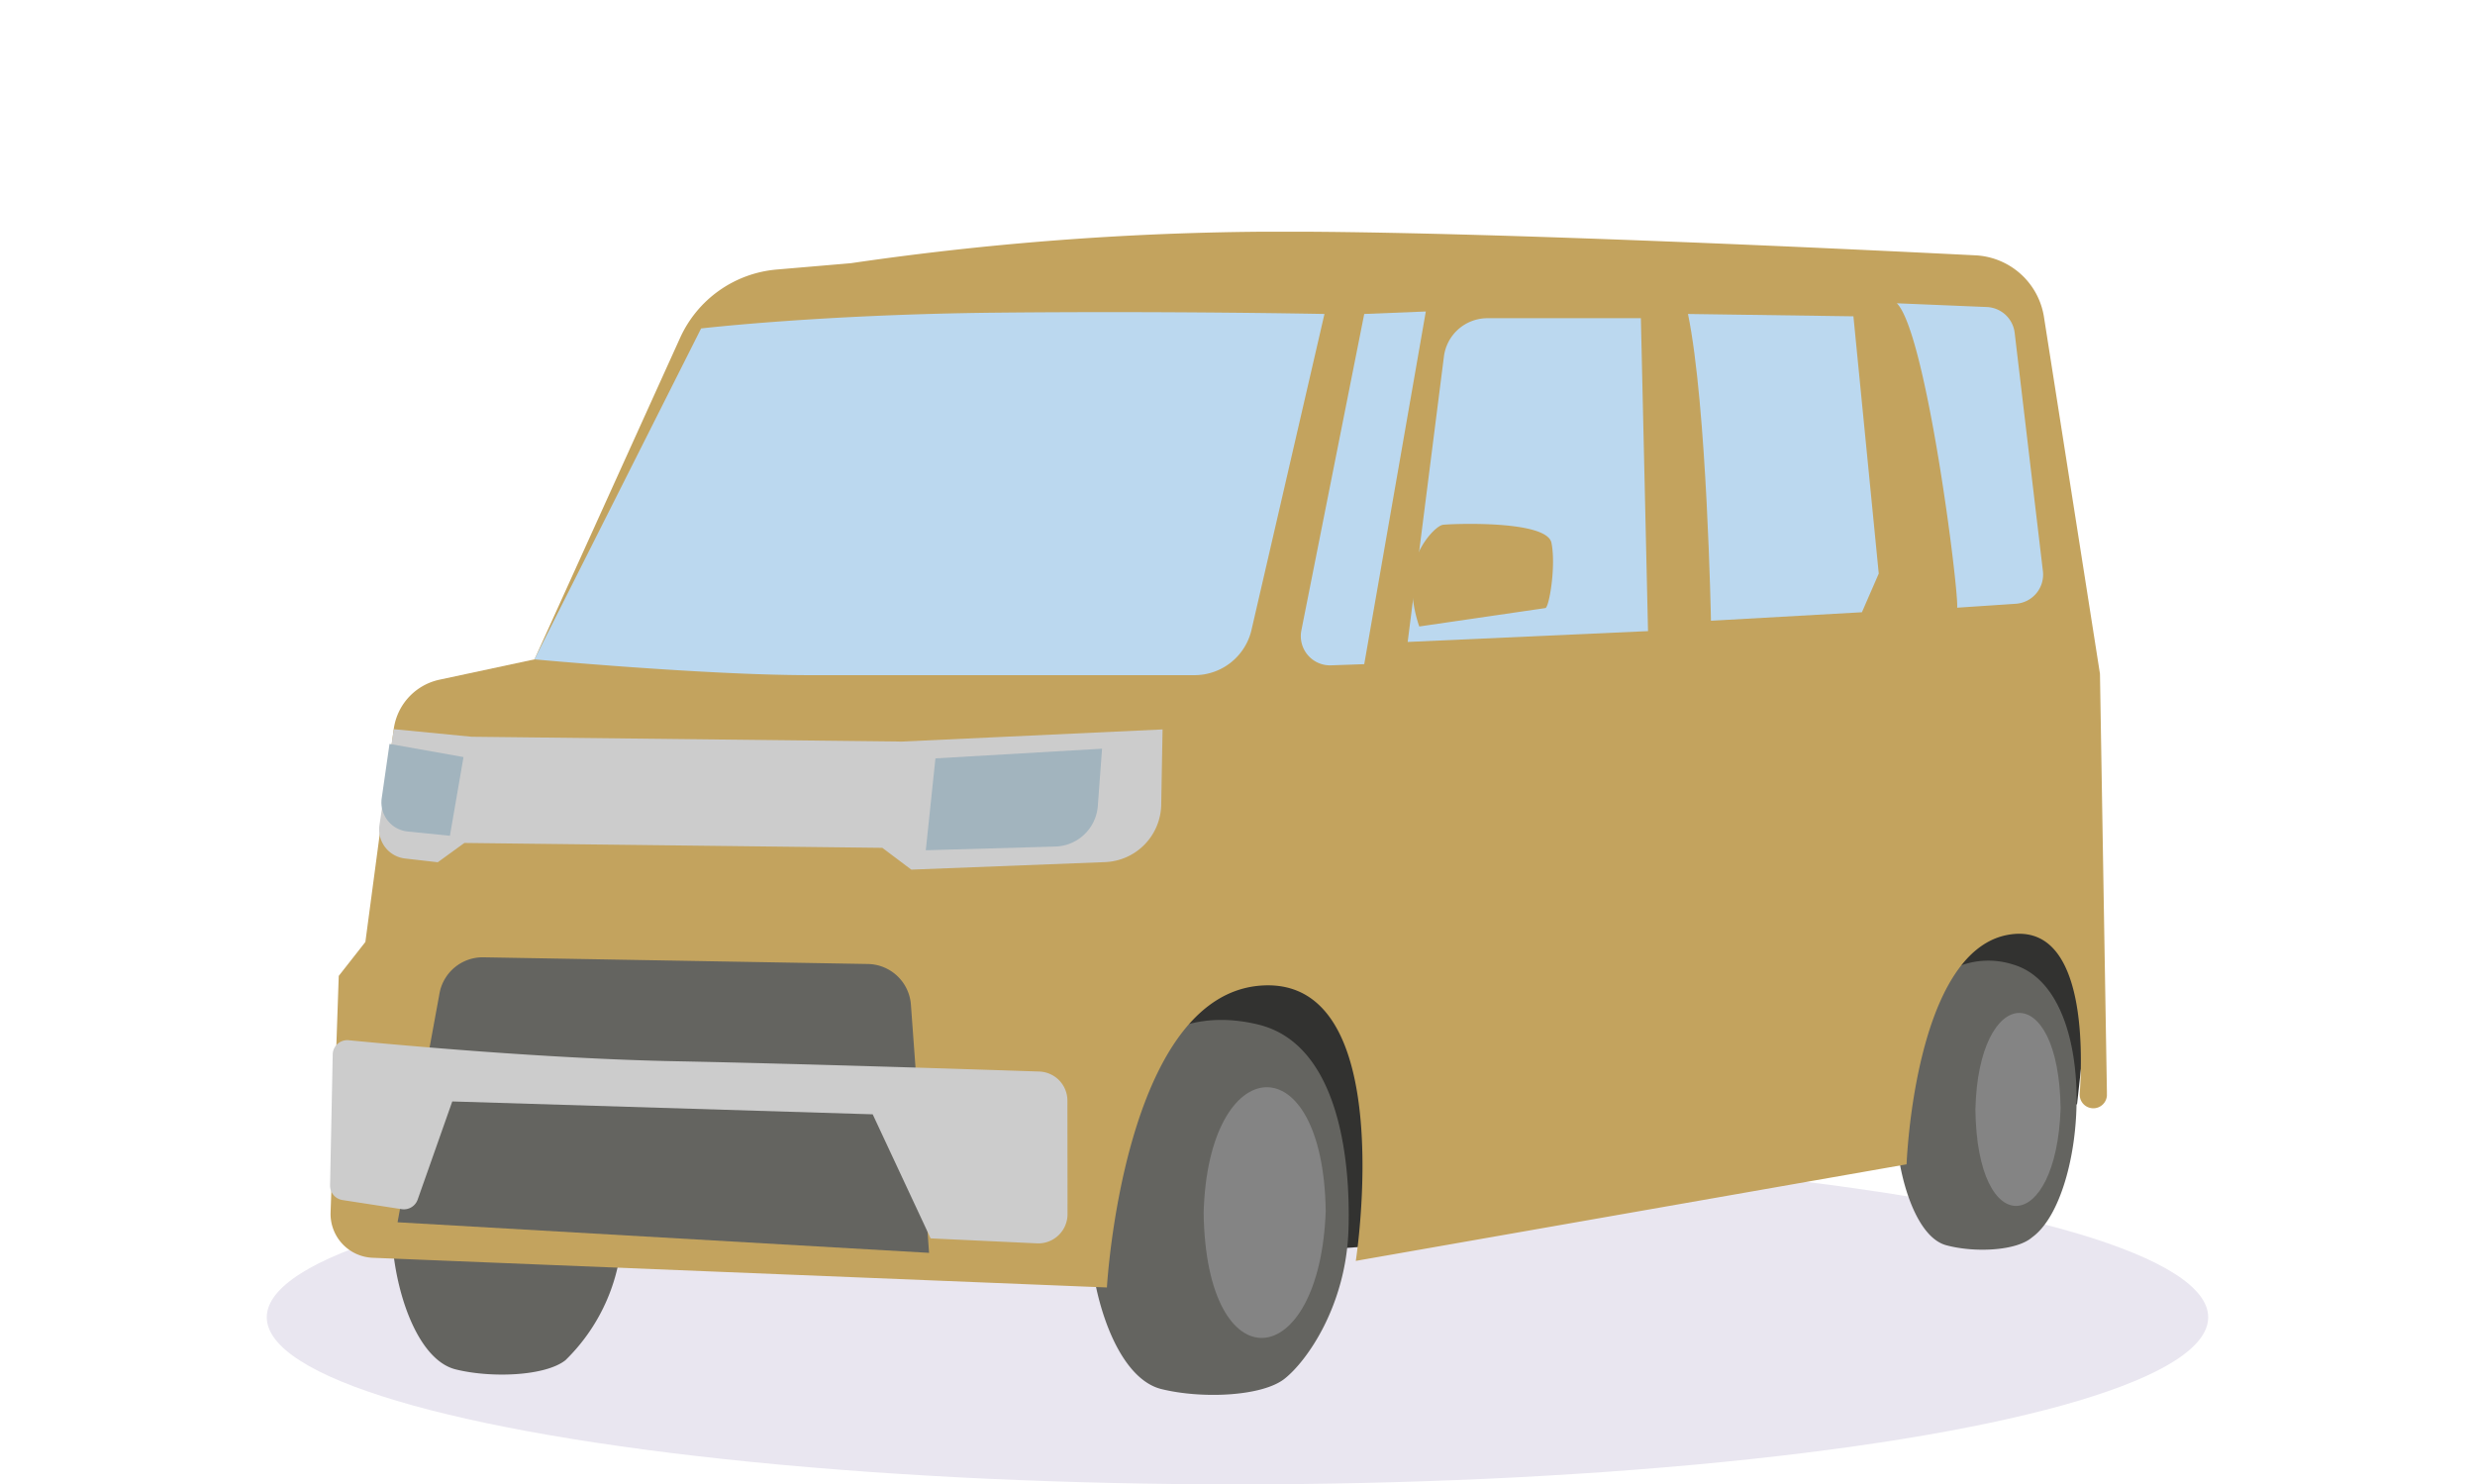
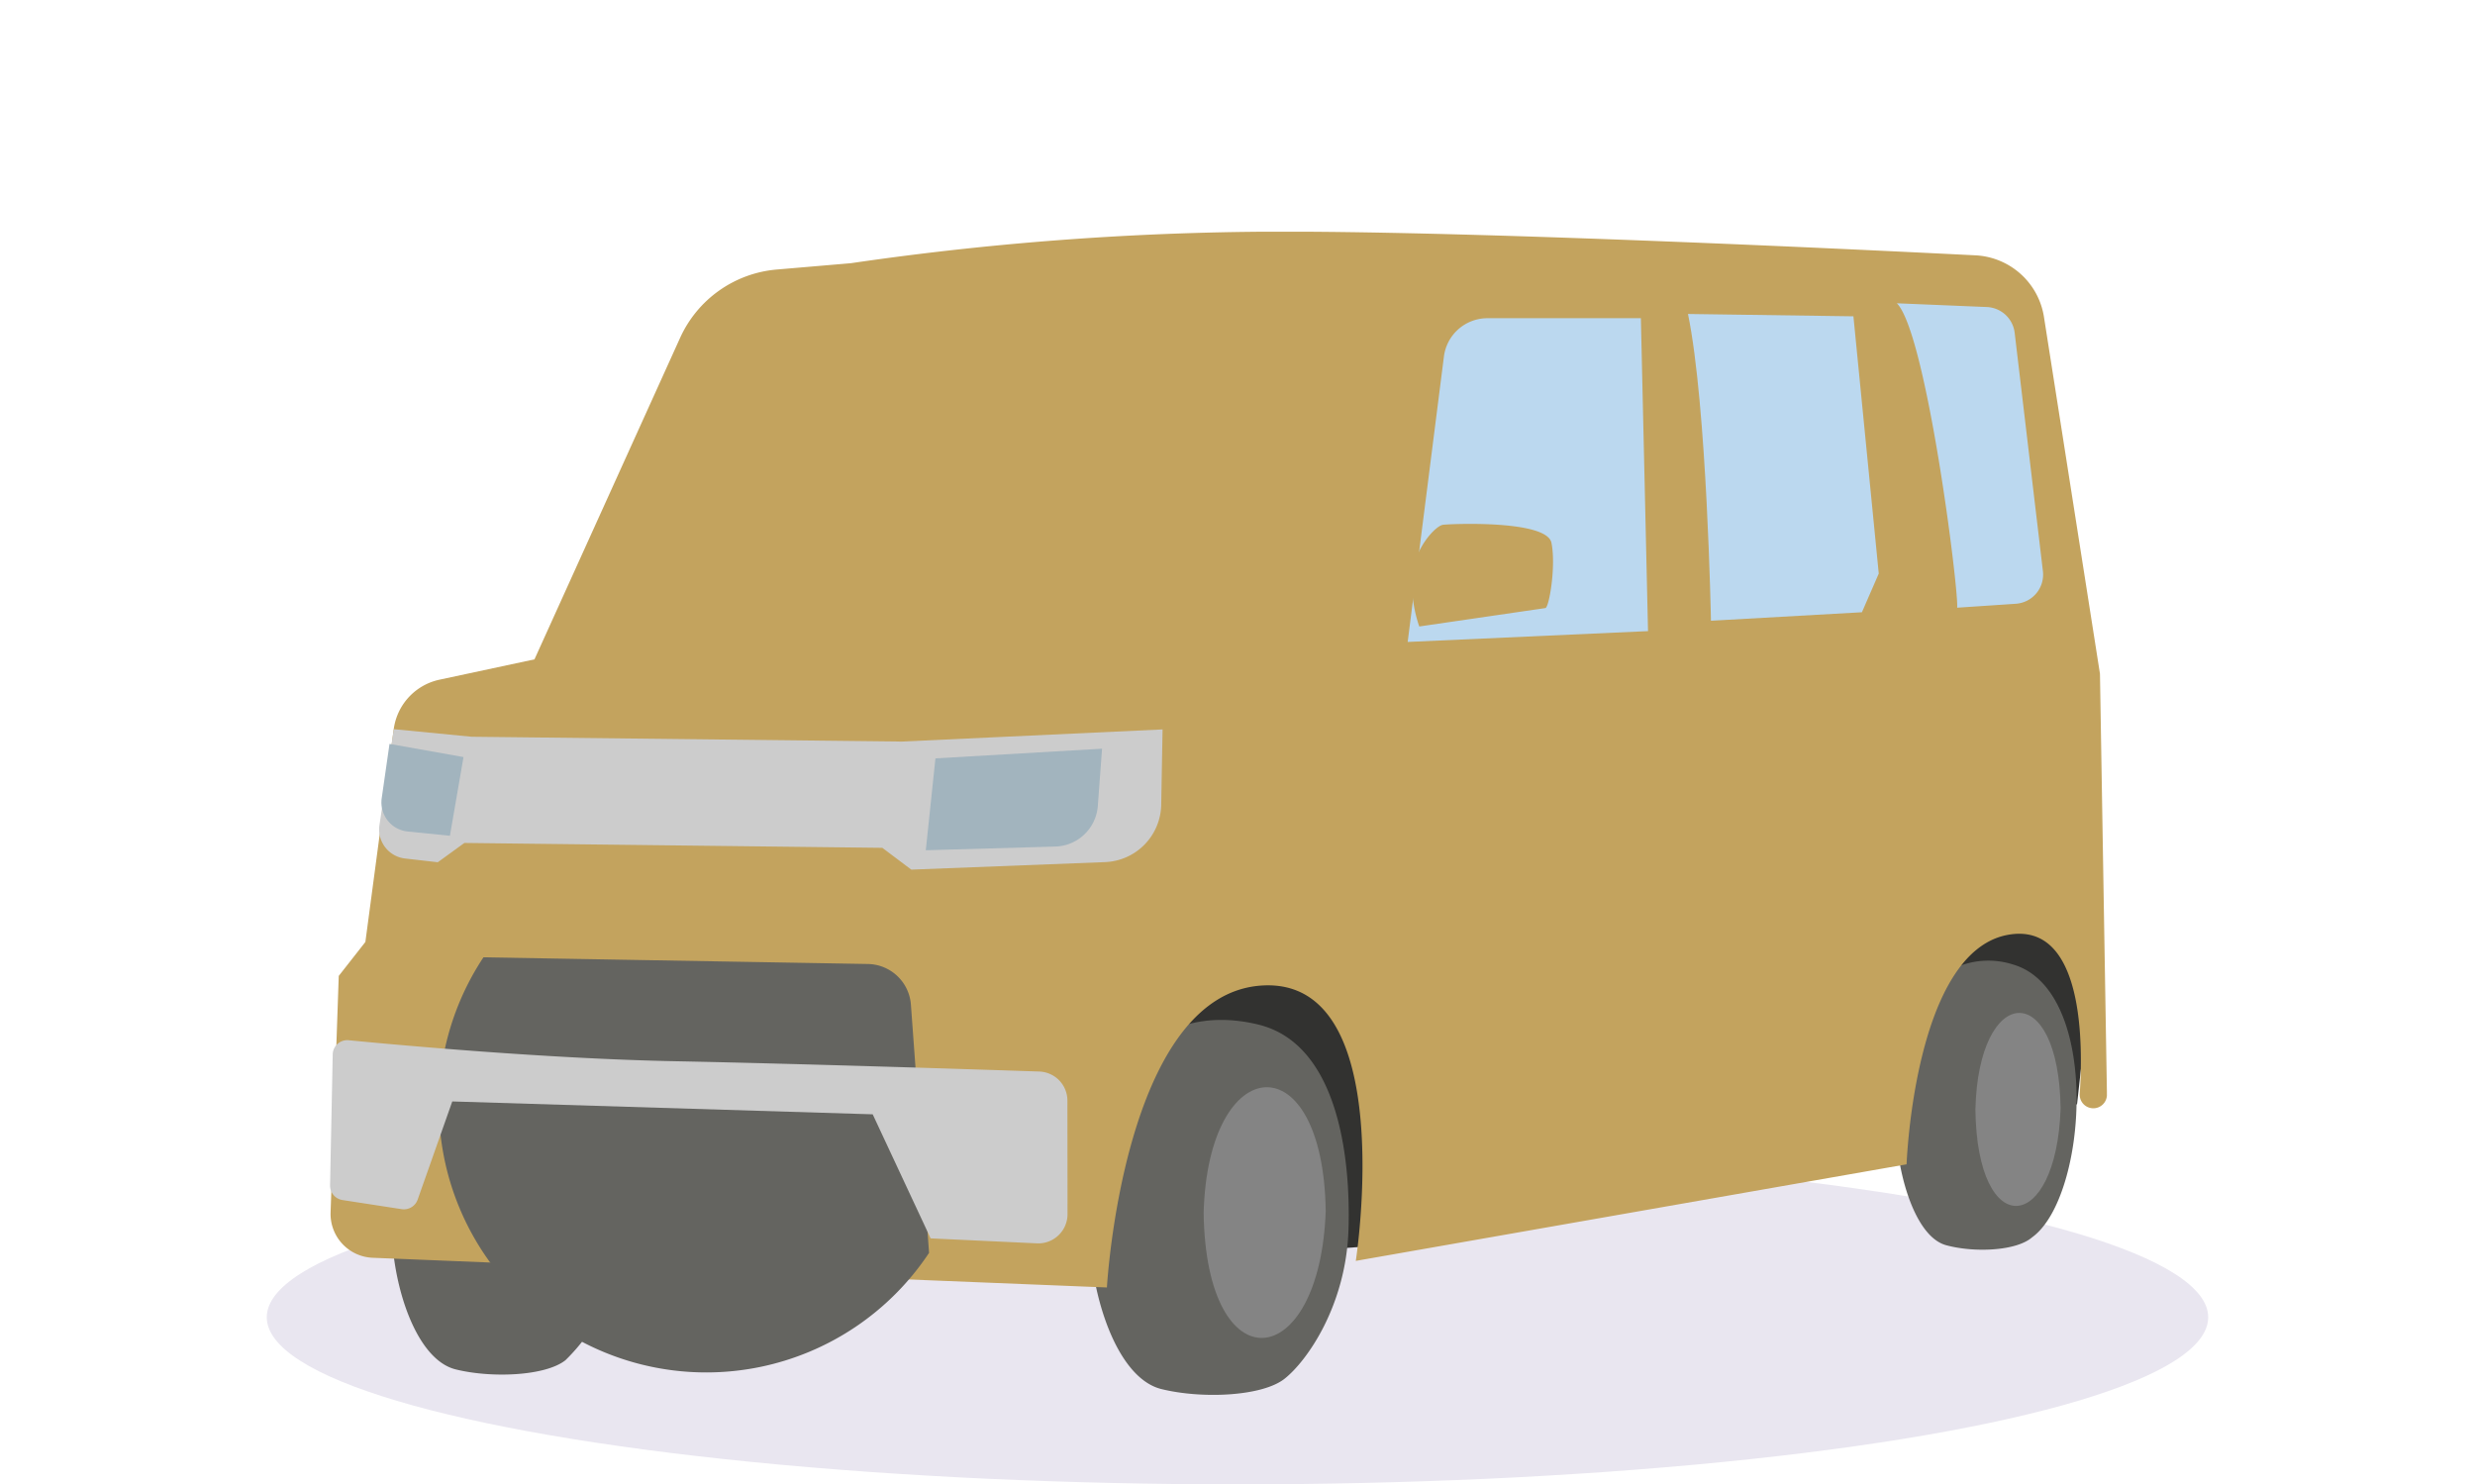
<svg xmlns="http://www.w3.org/2000/svg" width="160" height="95.959" viewBox="0 0 160 95.959">
  <defs>
    <clipPath id="clip-path">
      <rect id="長方形_3378" data-name="長方形 3378" width="160" height="95.959" rx="10" transform="translate(-21265 -17565.217)" fill="#fff" />
    </clipPath>
    <clipPath id="clip-path-2">
      <rect id="長方形_3242" data-name="長方形 3242" width="114.866" height="75.195" fill="none" />
    </clipPath>
  </defs>
  <g id="マスクグループ_59" data-name="マスクグループ 59" transform="translate(21265 17565.217)" clip-path="url(#clip-path)">
    <g id="グループ_70705" data-name="グループ 70705" transform="translate(-21293 -22559)">
      <ellipse id="楕円形_47" data-name="楕円形 47" cx="62.753" cy="10.802" rx="62.753" ry="10.802" transform="translate(45.246 5068.139)" fill="#e9e6f0" />
      <g id="グループ_31714" data-name="グループ 31714" transform="translate(49.338 5008.762)">
        <g id="グループ_31610" data-name="グループ 31610" transform="translate(0 0)">
          <path id="パス_8661" data-name="パス 8661" d="M50.8,69.582l18.984-1.318,2.166-7.436-.87-10.543-8.442-1.246-6.669,2.43Z" transform="translate(-2.758 -2.662)" fill="#323230" />
          <path id="パス_8662" data-name="パス 8662" d="M110.608,62.575l8.26-3.631.518-4.662-.688-6.259-1.748-1.11-5.134.065-1.712,3.542-.828,10.31Z" transform="translate(-5.932 -2.547)" fill="#323230" />
          <g id="グループ_31609" data-name="グループ 31609">
            <g id="グループ_31608" data-name="グループ 31608" clip-path="url(#clip-path-2)">
              <path id="パス_8663" data-name="パス 8663" d="M51.982,68.813c.346,3.871,1.971,8.287,4.58,8.932s6.509.481,7.964-.669,3.981-4.744,4.131-9.665S67.866,55.4,62.818,54.179s-8.309,1.54-9.405,4.268a27.868,27.868,0,0,0-1.431,10.366" transform="translate(-2.819 -2.925)" fill="#646460" />
              <path id="パス_8664" data-name="パス 8664" d="M4.277,68.6c.309,3.446,1.754,7.378,4.077,7.952s5.8.429,7.092-.594a12.17,12.17,0,0,0,3.676-8.606c.133-4.382-.7-10.7-5.2-11.78s-7.4,1.37-8.373,3.8A24.8,24.8,0,0,0,4.277,68.6" transform="translate(-0.23 -3.003)" fill="#646460" />
              <path id="パス_8665" data-name="パス 8665" d="M67.607,66.492c-.385,10.546-7.739,11.27-7.892.1.294-10.506,7.73-11.082,7.892-.1" transform="translate(-3.242 -3.175)" fill="#848484" />
              <path id="パス_8666" data-name="パス 8666" d="M107.074,61.343c.245,2.981,1.383,6.383,3.205,6.882s4.544.377,5.558-.507c3.595-2.577,4.484-15.943-1.212-17.634a5.234,5.234,0,0,0-6.562,3.278,23.5,23.5,0,0,0-.988,7.981" transform="translate(-5.81 -2.706)" fill="#646460" />
              <path id="パス_8667" data-name="パス 8667" d="M117.978,59.571c-.268,8.149-5.4,8.643-5.509.071.2-8.111,5.393-8.5,5.509-.071" transform="translate(-6.105 -2.899)" fill="#848484" />
              <path id="パス_8668" data-name="パス 8668" d="M33.672,2.036l-4.792.409a7.565,7.565,0,0,0-6.249,4.416L13.216,27.646,7.075,28.961a3.783,3.783,0,0,0-2.958,3.2L2.284,45.917.563,48.111.035,63.4a2.837,2.837,0,0,0,2.722,2.932l47.465,1.92s1.059-18.933,10-19.519,6.09,17.8,6.09,17.8l35.606-6.242s.492-13.751,6.562-14.838c4.948-.886,4.841,7.237,4.631,10.276a.881.881,0,1,0,1.76.049l-.452-27.2L110.8,5.516a4.722,4.722,0,0,0-4.43-3.989C97.635,1.089,76.017.07,63.027,0A193.387,193.387,0,0,0,33.672,2.036" transform="translate(-0.002 0)" fill="#c3a35e" />
              <path id="パス_8669" data-name="パス 8669" d="M4.3,34.006l5.033.489,27.8.312L54,34.022l-.087,4.862A3.782,3.782,0,0,1,50.273,42.6l-12.516.486-1.873-1.409L8.866,41.361,7.144,42.609l-2.114-.242a1.891,1.891,0,0,1-1.656-2.156Z" transform="translate(-0.182 -1.846)" fill="#ccc" />
              <path id="パス_8670" data-name="パス 8670" d="M41.346,35.967l-.624,5.939,8.373-.239a2.837,2.837,0,0,0,2.748-2.626l.274-3.7Z" transform="translate(-2.211 -1.919)" fill="#a2b4be" />
              <path id="パス_8671" data-name="パス 8671" d="M4.033,35.013l4.784.851-.879,5.088-2.727-.275a1.89,1.89,0,0,1-1.682-2.151Z" transform="translate(-0.191 -1.901)" fill="#a2b4be" />
-               <path id="パス_8672" data-name="パス 8672" d="M10.166,49.6l24.851.432A2.838,2.838,0,0,1,37.8,52.671l1.173,16.035L4.613,66.729,7.321,51.952A2.838,2.838,0,0,1,10.166,49.6" transform="translate(-0.25 -2.692)" fill="#646460" />
+               <path id="パス_8672" data-name="パス 8672" d="M10.166,49.6l24.851.432A2.838,2.838,0,0,1,37.8,52.671l1.173,16.035A2.838,2.838,0,0,1,10.166,49.6" transform="translate(-0.25 -2.692)" fill="#646460" />
              <path id="パス_8673" data-name="パス 8673" d="M.171,56.192a.941.941,0,0,1,1.03-.923c3.1.3,12.788,1.192,21.064,1.356,7.918.157,19.214.521,23.581.667a1.885,1.885,0,0,1,1.821,1.889l.007,7.329a1.891,1.891,0,0,1-1.98,1.89l-6.87-.322-3.745-8.02L7.9,59.226,5.663,65.569a.945.945,0,0,1-1.036.62L.8,65.6a.946.946,0,0,1-.8-.954Z" transform="translate(0 -3)" fill="#ccc" />
-               <path id="パス_8674" data-name="パス 8674" d="M24.744,6.552S32.5,5.644,43.876,5.531s21.166.085,21.166.085L60.327,26.034a3.783,3.783,0,0,1-3.686,2.932H31.77c-6.781,0-17.8-1.021-17.8-1.021Z" transform="translate(-0.758 -0.298)" fill="#bbd8ef" />
-               <path id="パス_8675" data-name="パス 8675" d="M70.457,5.614,66.393,26.071a1.891,1.891,0,0,0,1.922,2.258l2.142-.076,3.981-22.8Z" transform="translate(-3.602 -0.296)" fill="#bbd8ef" />
              <path id="パス_8676" data-name="パス 8676" d="M88.738,5.913,89.2,26.142l-15.538.7L76.005,8.393a2.835,2.835,0,0,1,2.814-2.48Z" transform="translate(-3.999 -0.321)" fill="#bbd8ef" />
              <path id="パス_8677" data-name="パス 8677" d="M92.823,5.623c1.229,5.949,1.485,19.832,1.485,19.832l9.76-.549,1.088-2.5L103.518,5.774Z" transform="translate(-5.039 -0.305)" fill="#bbd8ef" />
              <path id="パス_8678" data-name="パス 8678" d="M107.1,4.893c1.909,1.91,4.009,18.536,3.9,19.68l3.792-.254a1.891,1.891,0,0,0,1.751-2.111L114.717,6.8a1.892,1.892,0,0,0-1.8-1.665Z" transform="translate(-5.814 -0.266)" fill="#bbd8ef" />
              <path id="パス_8679" data-name="パス 8679" d="M73.957,23.624c.02-1.956,1.512-3.527,2-3.592s6.709-.327,7.015,1.162-.148,4.185-.392,4.221l-8.153,1.19a8.756,8.756,0,0,1-.474-2.981" transform="translate(-4.015 -1.084)" fill="#c3a35e" />
            </g>
          </g>
        </g>
      </g>
    </g>
  </g>
</svg>